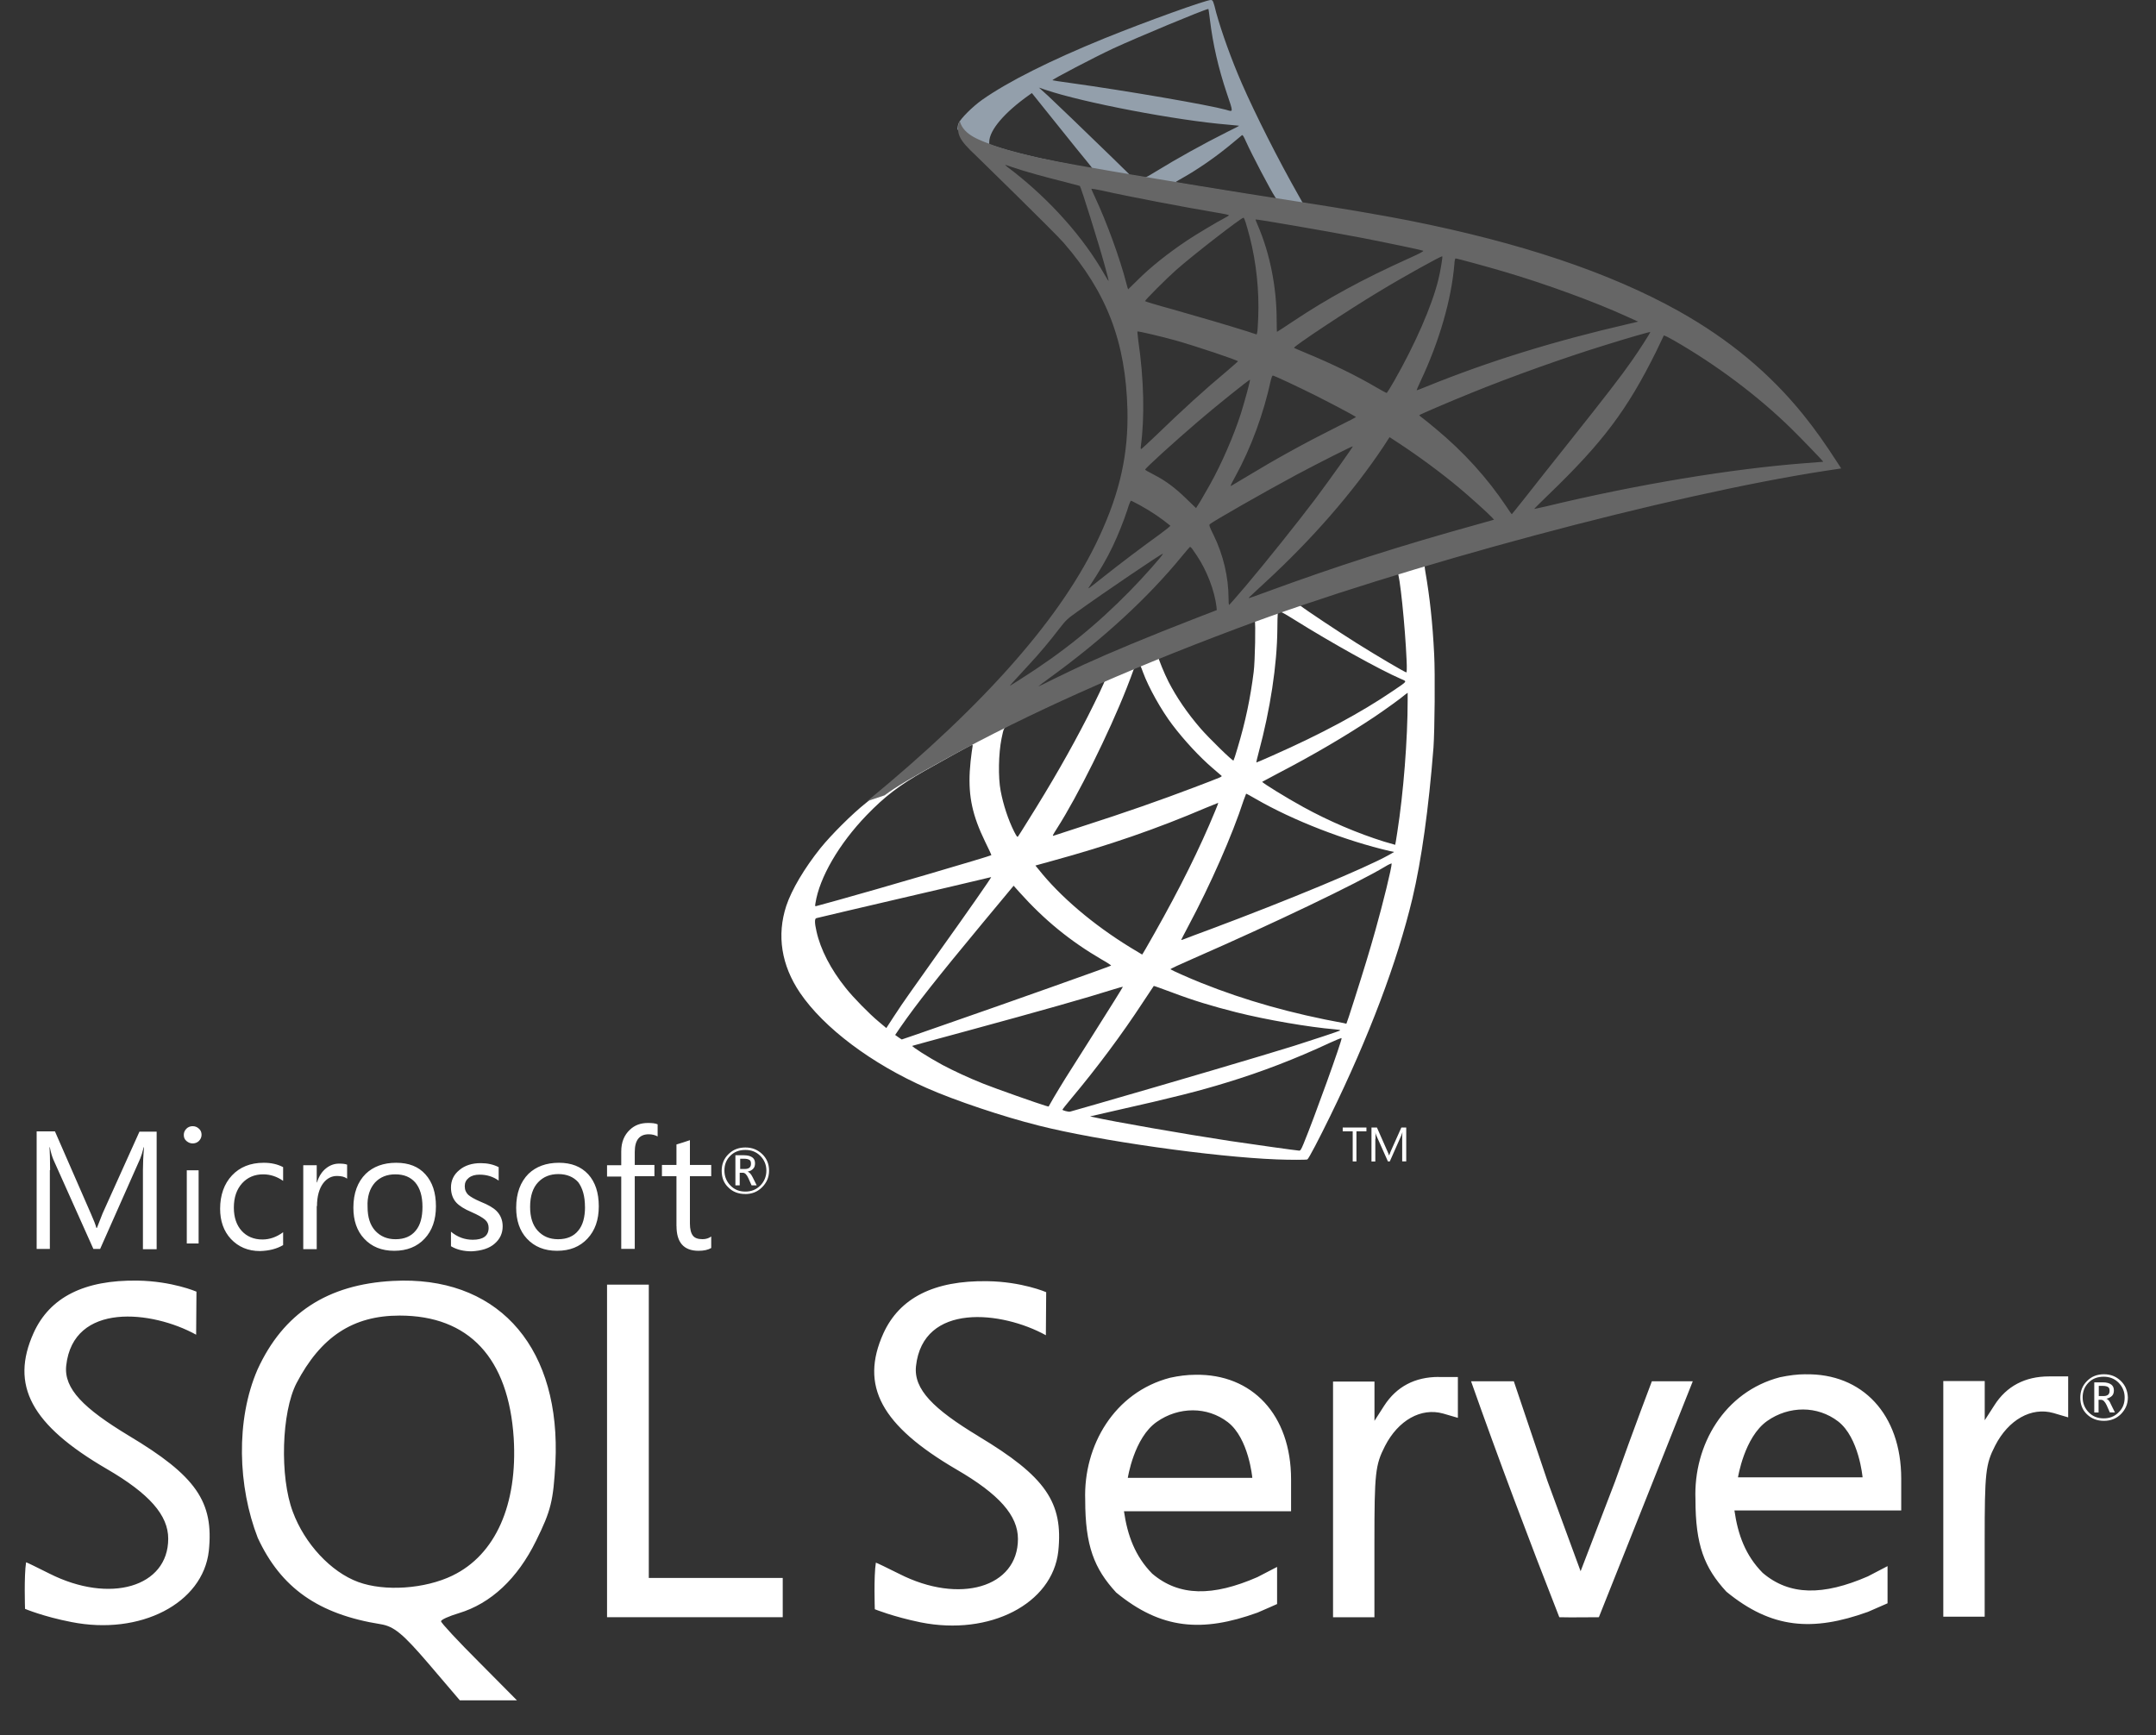
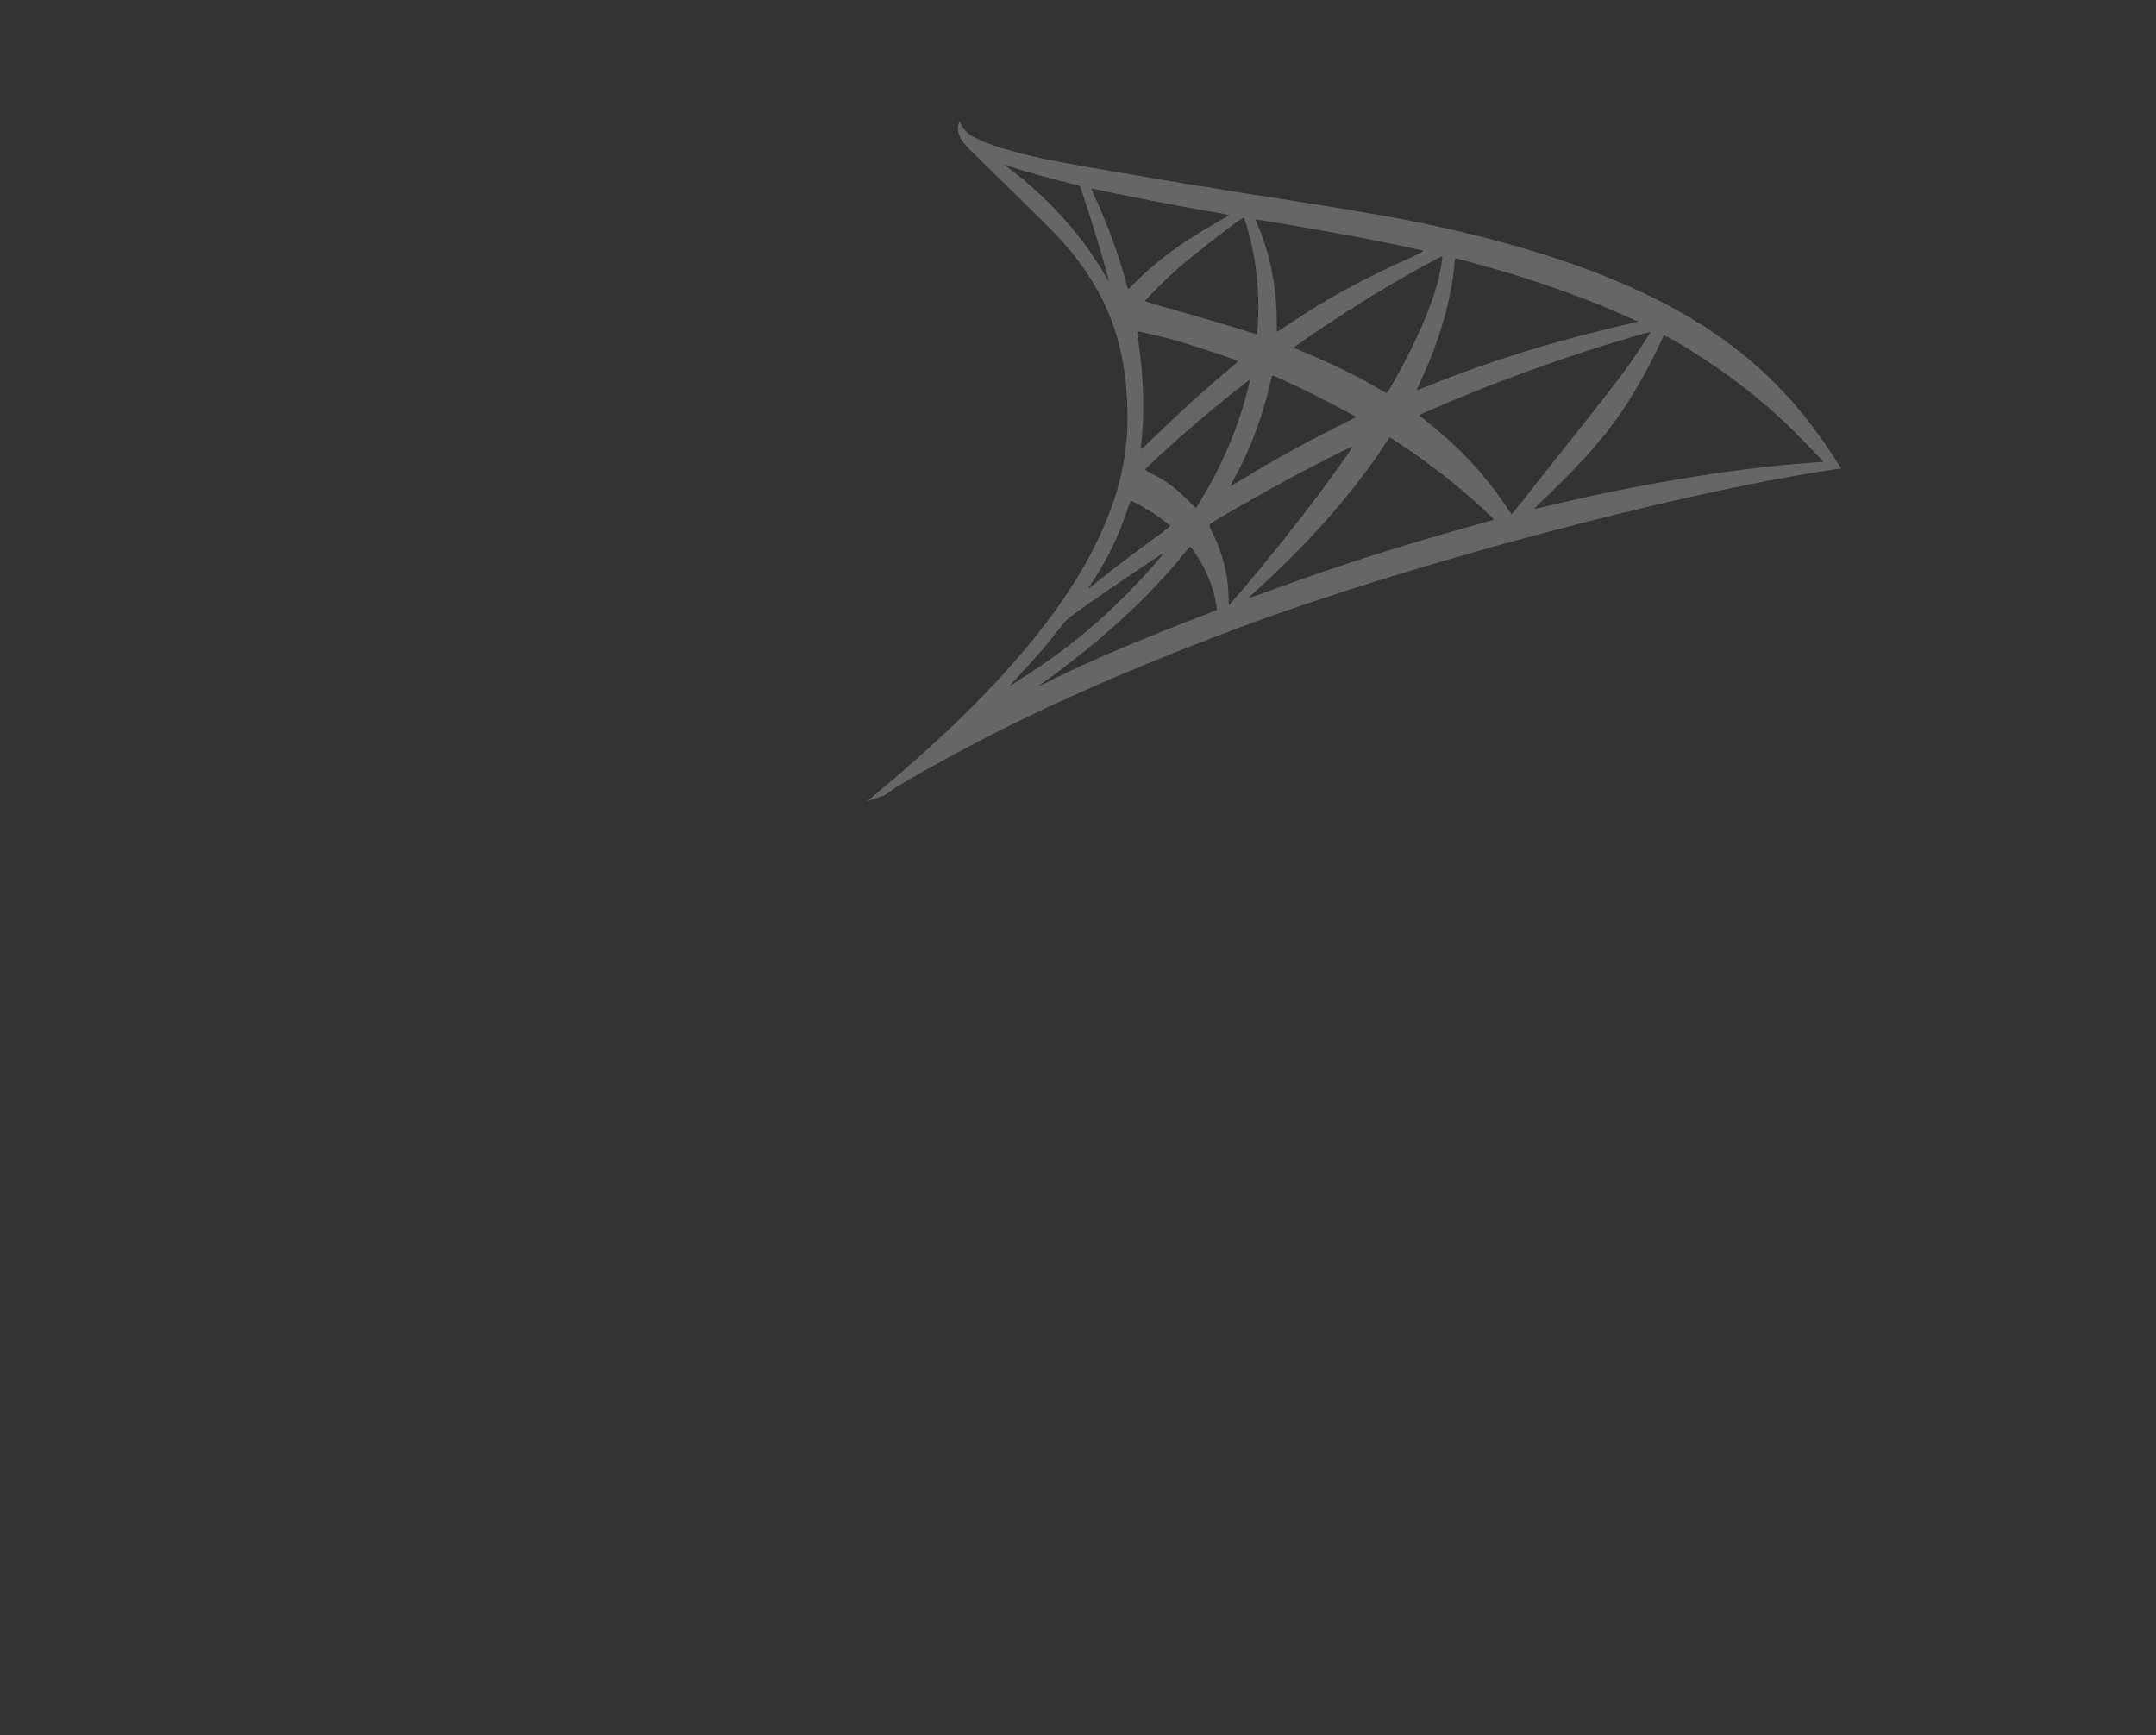
<svg xmlns="http://www.w3.org/2000/svg" width="41" height="33" viewBox="0 0 41 33" fill="none">
  <rect x="0" y="0" width="41" height="33" fill="#333333" stroke="none" />
-   <path d="M27.584 10.297L23.166 11.739L19.323 13.435L18.248 13.719C17.974 13.98 17.687 14.244 17.376 14.511C17.036 14.805 16.719 15.072 16.475 15.265C16.204 15.479 15.804 15.88 15.6 16.133C15.296 16.514 15.056 16.918 14.952 17.229C14.769 17.79 14.859 18.357 15.213 18.881C15.667 19.549 16.572 20.23 17.627 20.694C18.164 20.931 19.069 21.235 19.75 21.406C20.882 21.693 23.073 22.003 24.278 22.05C24.522 22.06 24.849 22.06 24.862 22.05C24.889 22.033 25.076 21.676 25.293 21.232C26.034 19.719 26.569 18.3 26.859 17.088C27.033 16.354 27.169 15.376 27.26 14.217C27.283 13.893 27.293 12.808 27.273 12.441C27.243 11.84 27.189 11.352 27.106 10.875C27.093 10.805 27.089 10.741 27.096 10.738C27.109 10.728 27.149 10.714 27.694 10.557L27.584 10.297V10.297H27.584V10.297ZM26.575 10.888C26.615 10.888 26.722 11.913 26.749 12.561C26.756 12.698 26.752 12.788 26.745 12.788C26.719 12.788 26.181 12.471 25.797 12.23C25.463 12.02 24.829 11.599 24.729 11.519C24.695 11.496 24.699 11.492 24.973 11.399C25.437 11.242 26.538 10.888 26.575 10.888ZM24.325 11.629C24.355 11.629 24.432 11.672 24.615 11.786C25.303 12.217 26.238 12.738 26.639 12.911C26.762 12.965 26.776 12.945 26.492 13.138C25.884 13.552 25.126 13.96 24.198 14.37C24.034 14.444 23.897 14.501 23.894 14.501C23.887 14.501 23.907 14.417 23.934 14.317C24.158 13.486 24.285 12.644 24.291 11.97C24.295 11.636 24.295 11.636 24.325 11.626C24.318 11.629 24.321 11.629 24.325 11.629ZM23.861 11.806C23.881 11.826 23.867 12.574 23.841 12.778C23.78 13.265 23.687 13.719 23.533 14.23C23.497 14.354 23.463 14.457 23.457 14.464C23.443 14.481 22.986 14.033 22.836 13.86C22.575 13.559 22.372 13.258 22.221 12.965C22.144 12.815 22.024 12.521 22.034 12.511C22.088 12.474 23.847 11.793 23.861 11.806ZM21.677 12.664C21.68 12.664 21.684 12.664 21.687 12.668C21.694 12.674 21.717 12.728 21.737 12.788C21.844 13.078 22.084 13.506 22.291 13.779C22.518 14.08 22.816 14.4 23.063 14.611C23.143 14.678 23.216 14.741 23.226 14.751C23.246 14.771 23.253 14.768 22.709 14.975C22.078 15.215 21.39 15.456 20.602 15.709C20.413 15.77 20.226 15.831 20.038 15.893C20.008 15.903 20.017 15.886 20.104 15.749C20.495 15.138 21.089 13.94 21.423 13.092C21.48 12.945 21.537 12.798 21.547 12.764C21.56 12.718 21.577 12.701 21.62 12.678C21.643 12.671 21.667 12.664 21.677 12.664ZM21.009 12.941C21.019 12.948 20.849 13.305 20.682 13.633C20.358 14.264 20.004 14.885 19.53 15.639C19.45 15.769 19.373 15.89 19.363 15.903C19.346 15.926 19.34 15.92 19.286 15.816C19.173 15.592 19.079 15.305 19.029 15.041C18.979 14.781 18.989 14.327 19.046 14.046C19.089 13.839 19.086 13.843 19.186 13.793C19.613 13.576 20.996 12.928 21.009 12.941ZM26.769 13.175V13.315C26.769 14.06 26.689 15.082 26.572 15.826C26.552 15.956 26.535 16.063 26.532 16.067C26.532 16.067 26.435 16.04 26.321 16.006C25.821 15.85 25.276 15.619 24.785 15.349C24.462 15.172 23.991 14.881 24.004 14.868C24.008 14.865 24.148 14.791 24.311 14.704C24.966 14.364 25.593 13.996 26.138 13.633C26.341 13.496 26.649 13.275 26.715 13.215L26.769 13.175ZM18.488 14.163C18.502 14.163 18.498 14.19 18.478 14.31C18.465 14.397 18.448 14.557 18.442 14.668C18.415 15.155 18.495 15.516 18.735 16.01C18.802 16.147 18.856 16.26 18.852 16.264C18.829 16.284 16.619 16.931 15.924 17.122C15.717 17.178 15.537 17.229 15.523 17.232C15.5 17.238 15.497 17.235 15.507 17.178C15.583 16.688 15.957 16.047 16.478 15.506C16.826 15.145 17.103 14.935 17.577 14.664C17.917 14.47 18.442 14.18 18.482 14.167C18.482 14.163 18.485 14.163 18.488 14.163ZM23.697 15.095C23.7 15.092 23.78 15.135 23.877 15.192C24.592 15.606 25.587 15.99 26.435 16.187L26.512 16.203L26.405 16.264C25.961 16.511 24.502 17.118 23.009 17.676C22.792 17.756 22.578 17.836 22.538 17.853C22.498 17.87 22.462 17.88 22.462 17.876C22.462 17.873 22.522 17.756 22.598 17.613C23.016 16.831 23.436 15.88 23.65 15.219C23.677 15.155 23.694 15.098 23.697 15.095ZM23.166 15.269C23.169 15.272 23.143 15.342 23.109 15.422C22.819 16.127 22.438 16.895 21.951 17.756C21.827 17.977 21.724 18.154 21.72 18.154C21.717 18.154 21.617 18.093 21.497 18.02C20.789 17.586 20.161 17.052 19.75 16.534L19.69 16.461L19.994 16.377C21.083 16.08 22.007 15.759 22.926 15.366C23.056 15.312 23.163 15.269 23.166 15.269ZM26.465 16.421C26.468 16.497 26.298 17.185 26.158 17.683C26.041 18.1 25.941 18.427 25.757 19.005C25.677 19.259 25.607 19.469 25.604 19.469C25.6 19.469 25.58 19.466 25.56 19.459C24.569 19.279 23.68 19.028 22.846 18.694C22.612 18.601 22.278 18.451 22.258 18.434C22.251 18.427 22.452 18.334 22.705 18.224C24.225 17.559 25.801 16.804 26.341 16.481C26.405 16.441 26.455 16.421 26.465 16.421ZM18.849 16.681C18.856 16.688 18.431 17.299 17.837 18.13C17.63 18.421 17.39 18.761 17.3 18.888C17.209 19.015 17.073 19.215 16.996 19.335L16.855 19.552L16.705 19.426C16.528 19.279 16.221 18.965 16.084 18.791C15.797 18.434 15.603 18.057 15.527 17.713C15.49 17.552 15.49 17.472 15.523 17.462C15.573 17.449 16.465 17.239 17.3 17.045C17.764 16.938 18.301 16.811 18.495 16.765C18.689 16.718 18.846 16.681 18.849 16.681ZM19.276 16.845L19.383 16.965C19.864 17.502 20.355 17.9 20.949 18.247C21.056 18.307 21.136 18.36 21.129 18.364C21.106 18.381 19.066 19.105 18.121 19.432C17.59 19.619 17.153 19.769 17.149 19.769C17.146 19.769 17.116 19.749 17.083 19.726L17.023 19.683L17.119 19.542C17.433 19.088 17.827 18.591 18.685 17.556L19.276 16.845ZM21.941 18.751C21.944 18.748 22.091 18.801 22.271 18.868C22.705 19.032 23.049 19.135 23.51 19.252C24.078 19.395 24.899 19.536 25.383 19.576C25.457 19.582 25.497 19.589 25.483 19.599C25.46 19.613 24.969 19.776 24.609 19.89C24.034 20.07 22.281 20.587 20.852 20.998C20.588 21.075 20.361 21.139 20.348 21.142C20.315 21.148 20.204 21.118 20.204 21.105C20.204 21.098 20.285 20.995 20.381 20.881C20.862 20.307 21.34 19.666 21.737 19.058C21.847 18.891 21.941 18.754 21.941 18.751ZM21.353 18.768C21.356 18.771 21.119 19.152 20.705 19.806C20.528 20.083 20.331 20.397 20.261 20.507C20.194 20.614 20.094 20.781 20.038 20.875L19.941 21.045L19.891 21.032C19.77 20.998 18.926 20.701 18.702 20.611C18.425 20.501 18.138 20.367 17.924 20.254C17.657 20.11 17.323 19.896 17.35 19.89C17.356 19.886 17.814 19.763 18.365 19.613C19.827 19.215 20.639 18.985 21.169 18.818C21.266 18.788 21.35 18.764 21.353 18.768ZM25.51 19.743H25.513C25.527 19.776 24.986 21.279 24.789 21.753C24.745 21.86 24.729 21.886 24.705 21.883C24.649 21.88 23.864 21.77 23.387 21.699C22.555 21.573 21.159 21.329 20.809 21.249L20.729 21.232L21.226 21.118C22.295 20.878 22.809 20.748 23.33 20.587C23.988 20.387 24.639 20.137 25.296 19.83C25.4 19.783 25.487 19.746 25.51 19.743Z" fill="white" />
-   <path d="M23.029 0C22.956 -0.01 21.77 0.418 21.006 0.728C19.974 1.149 19.173 1.55 18.679 1.897C18.495 2.027 18.265 2.257 18.228 2.347C18.215 2.381 18.208 2.421 18.208 2.461L18.655 2.885L19.72 3.226L22.255 3.68L25.153 4.177L25.183 3.927C25.173 3.927 25.166 3.923 25.156 3.923L24.776 3.863L24.699 3.726C24.305 3.032 23.871 2.171 23.617 1.59C23.42 1.139 23.233 0.618 23.129 0.244C23.073 0.017 23.066 0.004 23.029 0V0H23.029V0ZM22.976 0.171H22.979C22.983 0.174 22.996 0.267 23.009 0.377C23.066 0.845 23.169 1.296 23.333 1.783C23.457 2.15 23.457 2.13 23.313 2.087C22.973 1.994 21.447 1.73 20.341 1.576C20.165 1.553 20.014 1.529 20.014 1.526C20.001 1.513 20.812 1.089 21.169 0.922C21.627 0.711 22.882 0.187 22.976 0.171ZM19.757 1.666L19.887 1.71C20.595 1.95 22.375 2.291 23.356 2.371C23.467 2.381 23.56 2.391 23.563 2.391C23.567 2.394 23.473 2.444 23.353 2.501C22.879 2.738 22.358 3.029 21.997 3.252C21.891 3.319 21.794 3.373 21.78 3.373C21.767 3.373 21.697 3.359 21.624 3.349L21.49 3.329L21.156 3.002C20.569 2.431 20.108 1.99 19.931 1.823L19.757 1.666ZM19.623 1.77L20.094 2.357C20.351 2.681 20.612 2.999 20.669 3.069C20.725 3.139 20.772 3.196 20.769 3.199C20.755 3.209 20.088 3.079 19.734 2.999C19.37 2.915 19.22 2.875 18.996 2.805L18.812 2.745V2.698C18.816 2.474 19.099 2.14 19.58 1.8L19.623 1.77ZM23.624 2.571C23.637 2.571 23.654 2.601 23.694 2.691C23.807 2.942 24.161 3.616 24.248 3.746C24.275 3.79 24.321 3.793 23.851 3.716C22.719 3.533 22.355 3.473 22.355 3.466C22.355 3.463 22.388 3.439 22.432 3.416C22.782 3.222 23.136 2.975 23.45 2.711C23.527 2.648 23.597 2.588 23.61 2.578C23.613 2.571 23.62 2.568 23.624 2.571Z" fill="#939FAB" />
  <path d="M18.251 2.301C18.251 2.301 18.178 2.418 18.248 2.591C18.291 2.698 18.418 2.828 18.562 2.962C18.562 2.962 20.048 4.411 20.228 4.618C21.049 5.566 21.407 6.501 21.44 7.79C21.46 8.618 21.303 9.346 20.912 10.191C20.218 11.707 18.752 13.379 16.492 15.236L16.822 15.126C17.036 14.965 17.326 14.795 18.008 14.421C19.58 13.56 21.35 12.768 23.52 11.954C26.645 10.778 31.784 9.403 34.709 8.955L35.013 8.909L34.966 8.835C34.699 8.421 34.515 8.164 34.295 7.89C33.654 7.096 32.876 6.451 31.924 5.917C30.615 5.186 28.922 4.615 26.779 4.191C26.375 4.11 25.487 3.957 24.765 3.847C23.236 3.61 22.248 3.446 21.159 3.259C20.769 3.192 20.184 3.092 19.797 3.009C19.597 2.965 19.213 2.875 18.912 2.772C18.672 2.678 18.325 2.585 18.251 2.301ZM19.113 3.136C19.116 3.132 19.169 3.152 19.24 3.176C19.366 3.219 19.53 3.269 19.724 3.323C19.87 3.363 20.017 3.402 20.165 3.439C20.365 3.489 20.532 3.536 20.535 3.536C20.558 3.56 20.896 4.638 21.009 5.052C21.053 5.209 21.086 5.343 21.083 5.343C21.079 5.346 21.043 5.289 20.999 5.212C20.608 4.524 19.991 3.827 19.276 3.266C19.183 3.199 19.113 3.139 19.113 3.136ZM20.755 3.59C20.772 3.59 20.846 3.6 20.936 3.62C21.503 3.747 22.522 3.94 23.173 4.05C23.283 4.067 23.37 4.087 23.37 4.094C23.37 4.101 23.33 4.124 23.28 4.151C23.169 4.207 22.725 4.471 22.578 4.571C22.208 4.818 21.874 5.085 21.634 5.326C21.537 5.423 21.453 5.503 21.453 5.503C21.453 5.503 21.433 5.446 21.416 5.376C21.296 4.912 21.046 4.224 20.819 3.74C20.782 3.663 20.752 3.593 20.752 3.586C20.752 3.593 20.752 3.59 20.755 3.59ZM23.647 4.141C23.667 4.147 23.7 4.261 23.767 4.511C23.891 4.995 23.948 5.536 23.927 6.04C23.921 6.181 23.914 6.311 23.907 6.328L23.897 6.361L23.724 6.304C23.366 6.191 22.785 6.02 22.288 5.88C22.004 5.803 21.774 5.733 21.774 5.727C21.774 5.707 22.188 5.292 22.365 5.136C22.702 4.838 23.617 4.131 23.647 4.141ZM23.877 4.174C23.887 4.164 25.26 4.401 25.884 4.521C26.348 4.611 27.023 4.752 27.063 4.768C27.083 4.775 27.013 4.815 26.789 4.915C25.907 5.313 25.253 5.67 24.602 6.104C24.432 6.217 24.288 6.311 24.285 6.311C24.281 6.311 24.278 6.214 24.278 6.097C24.278 5.463 24.151 4.822 23.917 4.281C23.894 4.227 23.874 4.177 23.877 4.174ZM27.427 4.875C27.437 4.885 27.393 5.156 27.353 5.316C27.233 5.813 26.909 6.551 26.512 7.246C26.442 7.369 26.378 7.469 26.372 7.473C26.365 7.476 26.275 7.426 26.171 7.366C25.784 7.139 25.343 6.925 24.862 6.725C24.729 6.668 24.612 6.621 24.609 6.615C24.585 6.595 25.66 5.883 26.228 5.543C26.679 5.269 27.413 4.862 27.427 4.875ZM27.68 4.915C27.71 4.915 28.318 5.082 28.635 5.176C29.42 5.409 30.321 5.74 30.909 6.007L31.153 6.117L30.983 6.157C29.547 6.488 28.318 6.869 27.133 7.349C27.036 7.389 26.949 7.423 26.942 7.423C26.936 7.423 26.969 7.346 27.013 7.252C27.37 6.495 27.6 5.703 27.657 5.029C27.66 4.965 27.67 4.915 27.68 4.915ZM21.63 6.304C21.64 6.294 22.104 6.404 22.355 6.474C22.735 6.581 23.543 6.852 23.543 6.872C23.543 6.875 23.453 6.952 23.346 7.045C22.909 7.409 22.488 7.793 21.984 8.281C21.834 8.424 21.707 8.541 21.7 8.541C21.694 8.541 21.69 8.521 21.694 8.495C21.77 7.934 21.754 7.212 21.647 6.481C21.637 6.388 21.627 6.308 21.63 6.304ZM31.383 6.314C31.39 6.321 31.169 6.668 31.029 6.865C30.829 7.152 30.535 7.533 29.871 8.368C29.52 8.808 29.126 9.306 28.996 9.473C28.862 9.64 28.752 9.78 28.749 9.78C28.745 9.78 28.702 9.72 28.655 9.646C28.281 9.086 27.834 8.595 27.303 8.154C27.203 8.07 27.093 7.98 27.056 7.954C27.019 7.927 26.989 7.9 26.989 7.897C26.989 7.887 27.557 7.643 27.988 7.469C28.742 7.162 29.77 6.795 30.542 6.558C30.946 6.431 31.377 6.308 31.383 6.314ZM31.64 6.381C31.654 6.378 31.734 6.418 31.831 6.474C32.642 6.939 33.437 7.536 34.064 8.151C34.241 8.324 34.679 8.778 34.672 8.782C34.672 8.782 34.519 8.795 34.338 8.808C32.932 8.915 31.133 9.212 29.403 9.63C29.286 9.656 29.183 9.68 29.176 9.68C29.17 9.68 29.3 9.55 29.463 9.393C30.478 8.414 30.943 7.797 31.49 6.695C31.567 6.531 31.634 6.391 31.64 6.381C31.637 6.381 31.637 6.381 31.64 6.381ZM24.204 7.142C24.251 7.152 24.685 7.356 25.013 7.52C25.313 7.67 25.764 7.91 25.787 7.93C25.791 7.934 25.63 8.017 25.433 8.114C24.806 8.428 24.268 8.725 23.707 9.065C23.547 9.162 23.413 9.242 23.41 9.242C23.396 9.242 23.4 9.229 23.49 9.065C23.791 8.518 24.031 7.863 24.168 7.226C24.181 7.176 24.195 7.142 24.204 7.142ZM23.77 7.222C23.78 7.232 23.667 7.643 23.597 7.867C23.46 8.291 23.23 8.822 23.006 9.222C22.952 9.316 22.872 9.453 22.829 9.53L22.745 9.663L22.558 9.483C22.341 9.272 22.165 9.142 21.938 9.025C21.847 8.979 21.777 8.939 21.777 8.932C21.777 8.905 22.348 8.388 22.785 8.014C23.099 7.743 23.761 7.212 23.77 7.222ZM26.425 8.314L26.589 8.421C26.962 8.665 27.403 8.989 27.741 9.272C27.931 9.429 28.298 9.76 28.372 9.84L28.412 9.884L28.141 9.96C26.612 10.384 25.43 10.762 24.051 11.269C23.897 11.326 23.767 11.373 23.757 11.373C23.737 11.373 23.72 11.389 24.064 11.072C24.946 10.261 25.727 9.366 26.308 8.494L26.425 8.314ZM25.727 8.488C25.734 8.495 25.276 9.139 25.003 9.503C24.675 9.937 24.094 10.665 23.694 11.139C23.527 11.336 23.383 11.499 23.377 11.503C23.366 11.506 23.363 11.456 23.363 11.379C23.363 10.975 23.26 10.545 23.079 10.177C23.003 10.024 22.989 9.987 23.006 9.97C23.069 9.914 24.041 9.359 24.655 9.029C25.069 8.808 25.717 8.481 25.727 8.488ZM21.507 9.523C21.517 9.523 21.593 9.563 21.68 9.61C21.894 9.727 22.084 9.857 22.255 9.997C22.261 10.004 22.174 10.074 22.061 10.157C21.744 10.384 21.263 10.748 20.983 10.972C20.689 11.206 20.679 11.212 20.712 11.162C20.932 10.825 21.043 10.635 21.16 10.391C21.263 10.174 21.366 9.917 21.44 9.693C21.467 9.596 21.5 9.523 21.507 9.523ZM22.632 10.404C22.649 10.401 22.669 10.431 22.759 10.565C22.949 10.848 23.096 11.229 23.133 11.536L23.139 11.603L22.682 11.78C21.864 12.097 21.109 12.411 20.599 12.645C20.455 12.712 20.204 12.832 20.041 12.912C19.877 12.995 19.744 13.059 19.744 13.056C19.744 13.052 19.847 12.975 19.974 12.882C20.973 12.157 21.837 11.363 22.485 10.568C22.555 10.485 22.619 10.408 22.625 10.404L22.632 10.404ZM22.114 10.531C22.128 10.545 21.747 10.975 21.487 11.239C20.842 11.897 20.204 12.411 19.413 12.912C19.313 12.975 19.223 13.032 19.213 13.039C19.189 13.052 19.22 13.019 19.567 12.642C19.787 12.404 19.954 12.204 20.144 11.957C20.271 11.793 20.295 11.77 20.478 11.64C20.969 11.286 22.101 10.518 22.114 10.531Z" fill="#666666" />
-   <path d="M7.656 24.355C7.594 24.355 7.532 24.361 7.471 24.361C6.227 24.427 5.388 24.975 4.898 26.044C4.478 27.011 4.524 28.275 4.902 29.248C5.343 30.199 6.054 30.701 7.241 30.89C7.492 30.931 7.66 31.069 8.147 31.637L8.745 32.338H9.831L9.109 31.61C8.71 31.212 8.387 30.864 8.387 30.834C8.387 30.803 8.54 30.736 8.725 30.68C9.334 30.496 9.84 30.025 10.194 29.304C10.48 28.725 10.521 28.546 10.562 27.825C10.669 25.68 9.539 24.339 7.656 24.355L7.656 24.355ZM8.607 29.964C8.079 30.22 7.312 30.271 6.812 30.087C6.294 29.897 5.793 29.36 5.568 28.751C5.317 28.086 5.353 26.858 5.639 26.305C6.1 25.425 6.709 25.02 7.599 25.02C8.92 25.02 9.671 25.829 9.769 27.349C9.846 28.617 9.421 29.569 8.608 29.963L8.607 29.964ZM27.361 26.187C26.905 26.187 26.557 26.372 26.322 26.735L26.138 27.022V26.275H25.35V30.758H26.137V29.325C26.137 28.015 26.154 27.861 26.337 27.503C26.589 27.011 27.023 26.766 27.443 26.883L27.724 26.965V26.189H27.361V26.187ZM22.731 26.146C22.576 26.146 22.413 26.167 22.25 26.203C21.195 26.478 20.601 27.488 20.637 28.526C20.637 29.396 20.806 29.831 21.226 30.287C22.085 30.992 22.863 31.048 23.912 30.67C24.091 30.594 24.286 30.506 24.286 30.506V29.8L23.912 29.994C23.063 30.364 22.423 30.364 21.911 29.928C21.584 29.596 21.44 29.197 21.374 28.741H24.552V28.137C24.552 26.904 23.81 26.126 22.73 26.146H22.731ZM21.446 28.112C21.446 28.112 21.563 27.343 21.998 27.042C22.208 26.894 22.448 26.822 22.684 26.822C22.92 26.822 23.155 26.898 23.349 27.047C23.748 27.354 23.815 28.106 23.815 28.106H21.446V28.112H21.446ZM2.447 27.303C1.592 26.786 1.213 26.413 1.259 25.973C1.392 24.755 2.897 24.923 3.73 25.384L3.736 24.565C3.736 24.565 3.275 24.365 2.615 24.355C1.602 24.34 0.947 24.672 0.64 25.348C0.19 26.345 0.589 27.098 2.031 27.937C2.841 28.408 3.199 28.817 3.199 29.263C3.199 30.184 2.088 30.506 0.942 29.928C0.706 29.81 0.507 29.712 0.496 29.712C0.455 29.973 0.476 30.598 0.476 30.598C0.476 30.598 0.828 30.746 1.356 30.848C2.666 31.109 3.858 30.495 3.971 29.497C4.069 28.561 3.73 28.07 2.447 27.303L2.447 27.303ZM34.335 26.136C34.182 26.136 34.019 26.157 33.848 26.193C32.795 26.468 32.202 27.478 32.242 28.516C32.242 29.385 32.411 29.816 32.83 30.271C33.69 30.977 34.468 31.034 35.522 30.655C35.7 30.578 35.895 30.492 35.895 30.492V29.785L35.521 29.98C34.671 30.349 34.031 30.349 33.52 29.913C33.192 29.581 33.049 29.187 32.983 28.726H36.155V28.122C36.155 26.895 35.413 26.116 34.334 26.137L34.335 26.136ZM33.05 28.102C33.05 28.102 33.169 27.334 33.604 27.026C33.813 26.878 34.053 26.806 34.288 26.806C34.523 26.806 34.76 26.883 34.954 27.032C35.353 27.339 35.42 28.096 35.42 28.096H33.051L33.05 28.102ZM18.605 27.313C17.751 26.797 17.373 26.423 17.419 25.983C17.552 24.764 19.056 24.933 19.889 25.394L19.895 24.575C19.895 24.575 19.435 24.375 18.774 24.366C17.762 24.351 17.107 24.683 16.799 25.359C16.349 26.356 16.754 27.109 18.191 27.948C19 28.418 19.358 28.822 19.358 29.268C19.358 30.189 18.248 30.516 17.102 29.933C16.867 29.816 16.667 29.719 16.656 29.719C16.614 29.98 16.636 30.605 16.636 30.605C16.636 30.605 16.984 30.747 17.51 30.855C18.821 31.116 20.013 30.503 20.125 29.505C20.223 28.573 19.885 28.082 18.605 27.314V27.313H18.605ZM38.966 26.177C38.511 26.177 38.158 26.362 37.927 26.725L37.743 27.011V26.265H36.955V30.747H37.742V29.314C37.742 28.004 37.758 27.85 37.942 27.492C38.194 27.001 38.629 26.755 39.048 26.873L39.33 26.956V26.177L38.966 26.177ZM12.338 27.288V24.432H11.544V30.757H14.885V30.01H12.338V27.288H12.338ZM30.712 28.178L30.058 29.882L29.428 28.168L28.788 26.27H27.975C28.502 27.764 29.075 29.283 29.653 30.757C29.904 30.763 30.155 30.757 30.405 30.757L31.29 28.536L32.191 26.27H31.413C31.413 26.27 31.07 27.17 30.712 28.178L30.712 28.178ZM14.169 22.709C14.297 22.709 14.404 22.668 14.492 22.58C14.579 22.493 14.625 22.391 14.625 22.263C14.625 22.135 14.579 22.028 14.492 21.946C14.404 21.864 14.302 21.823 14.175 21.823C14.046 21.823 13.939 21.864 13.852 21.951C13.764 22.037 13.724 22.144 13.724 22.267C13.724 22.397 13.765 22.503 13.852 22.584C13.934 22.666 14.041 22.708 14.169 22.708V22.709ZM13.888 21.981C13.964 21.905 14.057 21.87 14.175 21.87C14.287 21.87 14.379 21.905 14.457 21.981C14.533 22.057 14.574 22.15 14.574 22.263C14.574 22.375 14.533 22.473 14.457 22.549C14.379 22.625 14.287 22.662 14.175 22.662C14.062 22.662 13.97 22.627 13.893 22.549C13.817 22.473 13.776 22.375 13.776 22.263C13.776 22.15 13.811 22.057 13.888 21.981ZM14.077 22.304H14.129C14.165 22.304 14.201 22.339 14.231 22.406L14.293 22.544H14.39L14.314 22.391C14.283 22.329 14.252 22.293 14.216 22.283C14.261 22.273 14.297 22.257 14.323 22.227C14.349 22.201 14.358 22.165 14.358 22.124C14.358 22.077 14.344 22.042 14.312 22.016C14.277 21.987 14.221 21.971 14.148 21.971H13.985V22.544H14.067V22.304L14.077 22.304ZM14.077 22.037H14.149C14.2 22.037 14.237 22.048 14.257 22.063C14.276 22.078 14.281 22.099 14.281 22.135C14.281 22.201 14.24 22.232 14.164 22.232H14.076V22.037H14.077ZM0.953 22.253C0.953 22.053 0.947 21.905 0.942 21.817H0.947C0.967 21.921 0.992 21.997 1.013 22.049L1.776 23.753H1.904L2.667 22.033C2.687 21.986 2.708 21.916 2.733 21.818H2.739C2.724 21.988 2.718 22.136 2.718 22.254V23.758H2.979V21.522H2.652L1.951 23.077C1.925 23.139 1.889 23.231 1.843 23.353H1.833C1.817 23.293 1.782 23.201 1.731 23.088L1.045 21.517H0.697V23.753H0.948V22.254L0.953 22.253ZM3.552 22.257H3.777V23.649H3.552V22.257ZM3.664 21.746C3.711 21.746 3.751 21.73 3.782 21.7C3.813 21.669 3.833 21.629 3.833 21.582C3.833 21.536 3.818 21.495 3.782 21.465C3.75 21.434 3.71 21.418 3.664 21.418C3.618 21.418 3.577 21.434 3.546 21.465C3.515 21.495 3.495 21.536 3.495 21.582C3.495 21.633 3.51 21.669 3.546 21.7C3.582 21.73 3.618 21.746 3.664 21.746H3.664ZM5.384 23.68V23.435C5.26 23.527 5.128 23.573 4.99 23.573C4.826 23.573 4.693 23.516 4.595 23.408C4.499 23.302 4.447 23.153 4.447 22.968C4.447 22.774 4.499 22.621 4.605 22.503C4.708 22.391 4.841 22.334 5.005 22.334C5.138 22.334 5.266 22.375 5.384 22.458V22.197C5.276 22.14 5.154 22.114 5.015 22.114C4.759 22.114 4.56 22.197 4.411 22.355C4.263 22.513 4.186 22.729 4.186 22.989C4.186 23.22 4.253 23.414 4.391 23.563C4.534 23.715 4.718 23.793 4.944 23.793C5.118 23.788 5.26 23.752 5.384 23.68ZM6.028 22.938C6.028 22.754 6.07 22.605 6.146 22.503C6.217 22.411 6.304 22.365 6.407 22.365C6.494 22.365 6.555 22.381 6.601 22.416V22.15C6.565 22.135 6.514 22.13 6.448 22.13C6.356 22.13 6.274 22.161 6.202 22.218C6.125 22.278 6.064 22.37 6.028 22.488H6.023V22.161H5.767V23.757H6.023V22.938H6.028ZM7.497 23.788C7.738 23.788 7.931 23.711 8.075 23.557C8.218 23.405 8.29 23.199 8.29 22.943C8.29 22.682 8.224 22.483 8.09 22.334C7.958 22.186 7.774 22.114 7.533 22.114C7.292 22.114 7.099 22.186 6.955 22.324C6.801 22.477 6.72 22.692 6.72 22.969C6.72 23.209 6.786 23.409 6.925 23.557C7.068 23.711 7.257 23.788 7.497 23.788V23.788ZM7.133 22.488C7.231 22.385 7.359 22.334 7.517 22.334C7.682 22.334 7.805 22.385 7.896 22.488C7.988 22.596 8.034 22.749 8.034 22.953C8.034 23.148 7.993 23.301 7.906 23.404C7.819 23.512 7.691 23.568 7.522 23.568C7.358 23.568 7.231 23.511 7.133 23.404C7.037 23.296 6.99 23.148 6.99 22.953C6.98 22.76 7.031 22.601 7.133 22.488ZM9.41 23.649C9.508 23.563 9.559 23.456 9.559 23.322C9.559 23.205 9.518 23.107 9.442 23.03C9.38 22.969 9.284 22.913 9.144 22.857C9.021 22.805 8.945 22.759 8.904 22.723C8.863 22.682 8.838 22.631 8.838 22.559C8.838 22.493 8.863 22.442 8.914 22.401C8.965 22.36 9.031 22.34 9.119 22.34C9.257 22.34 9.375 22.376 9.483 22.453V22.197C9.38 22.145 9.268 22.121 9.14 22.121C8.975 22.121 8.837 22.166 8.735 22.253C8.627 22.34 8.576 22.453 8.576 22.585C8.576 22.703 8.612 22.8 8.678 22.872C8.735 22.933 8.831 22.995 8.965 23.051C9.093 23.107 9.18 23.158 9.226 23.199C9.272 23.24 9.292 23.291 9.292 23.352C9.292 23.501 9.19 23.578 8.991 23.578C8.837 23.578 8.699 23.527 8.576 23.425V23.701C8.687 23.768 8.821 23.798 8.969 23.798C9.158 23.788 9.307 23.742 9.409 23.65L9.41 23.649ZM10.629 22.114C10.388 22.114 10.194 22.186 10.05 22.324C9.898 22.477 9.816 22.692 9.816 22.969C9.816 23.209 9.882 23.409 10.02 23.557C10.164 23.711 10.353 23.788 10.593 23.788C10.84 23.788 11.027 23.71 11.171 23.557C11.315 23.404 11.387 23.199 11.387 22.943C11.387 22.682 11.32 22.482 11.187 22.334C11.049 22.185 10.864 22.114 10.63 22.114L10.629 22.114ZM11.125 22.953C11.125 23.148 11.084 23.301 10.997 23.404C10.91 23.512 10.782 23.568 10.613 23.568C10.449 23.568 10.322 23.512 10.224 23.404C10.127 23.296 10.081 23.148 10.081 22.953C10.081 22.748 10.132 22.59 10.235 22.483C10.332 22.381 10.459 22.329 10.618 22.329C10.777 22.329 10.904 22.381 10.996 22.483C11.079 22.596 11.124 22.749 11.124 22.953H11.125ZM11.816 23.752H12.071V22.37H12.445V22.155H12.071V21.909C12.071 21.685 12.158 21.572 12.338 21.572C12.398 21.572 12.46 21.587 12.506 21.613V21.383C12.46 21.362 12.398 21.357 12.321 21.357C12.184 21.357 12.071 21.398 11.979 21.485C11.871 21.587 11.814 21.72 11.814 21.9V22.161H11.544V22.376H11.814V23.753L11.816 23.752ZM12.865 23.317C12.865 23.629 13.003 23.788 13.284 23.788C13.386 23.788 13.463 23.771 13.525 23.735V23.516C13.478 23.551 13.422 23.567 13.361 23.567C13.274 23.567 13.213 23.547 13.177 23.5C13.141 23.455 13.12 23.377 13.12 23.27V22.37H13.525V22.155H13.12V21.684C13.032 21.715 12.946 21.741 12.864 21.766V22.155H12.588V22.37H12.864V23.316L12.865 23.317ZM40.327 26.259C40.24 26.177 40.138 26.136 40.011 26.136C39.881 26.136 39.775 26.177 39.688 26.265C39.601 26.351 39.56 26.458 39.56 26.582C39.56 26.71 39.601 26.816 39.687 26.898C39.774 26.981 39.881 27.022 40.01 27.022C40.137 27.022 40.245 26.981 40.333 26.894C40.419 26.806 40.465 26.704 40.465 26.577C40.46 26.448 40.414 26.341 40.327 26.259L40.327 26.259ZM40.286 26.863C40.21 26.94 40.117 26.975 40.005 26.975C39.893 26.975 39.8 26.94 39.723 26.863C39.647 26.786 39.605 26.689 39.605 26.576C39.605 26.464 39.641 26.372 39.718 26.294C39.794 26.218 39.887 26.183 40.005 26.183C40.116 26.183 40.209 26.218 40.286 26.294C40.362 26.372 40.404 26.464 40.404 26.576C40.404 26.694 40.368 26.786 40.286 26.863ZM40.056 26.602C40.102 26.592 40.138 26.571 40.164 26.546C40.189 26.52 40.199 26.484 40.199 26.443C40.199 26.397 40.184 26.36 40.153 26.335C40.118 26.306 40.061 26.29 39.989 26.29H39.826V26.863H39.908V26.622H39.959C39.994 26.622 40.029 26.657 40.061 26.724L40.122 26.862H40.219L40.143 26.708C40.117 26.642 40.086 26.611 40.055 26.601L40.056 26.602ZM40 26.551H39.912V26.357H39.984C40.035 26.357 40.071 26.366 40.092 26.382C40.112 26.397 40.117 26.417 40.117 26.454C40.117 26.52 40.076 26.551 39.999 26.551L40 26.551ZM25.724 22.089H25.795V21.516H25.985V21.444H25.534V21.516H25.724V22.089H25.724ZM26.158 21.658C26.158 21.603 26.158 21.557 26.154 21.531C26.158 21.561 26.169 21.582 26.174 21.597L26.394 22.089H26.429L26.649 21.593C26.655 21.577 26.66 21.557 26.67 21.531C26.665 21.582 26.665 21.623 26.665 21.654V22.088H26.742V21.444H26.649L26.45 21.889C26.445 21.905 26.429 21.936 26.419 21.971H26.414C26.41 21.951 26.399 21.93 26.384 21.895L26.185 21.444H26.081V22.09H26.154V21.659L26.158 21.658Z" fill="white" />
</svg>